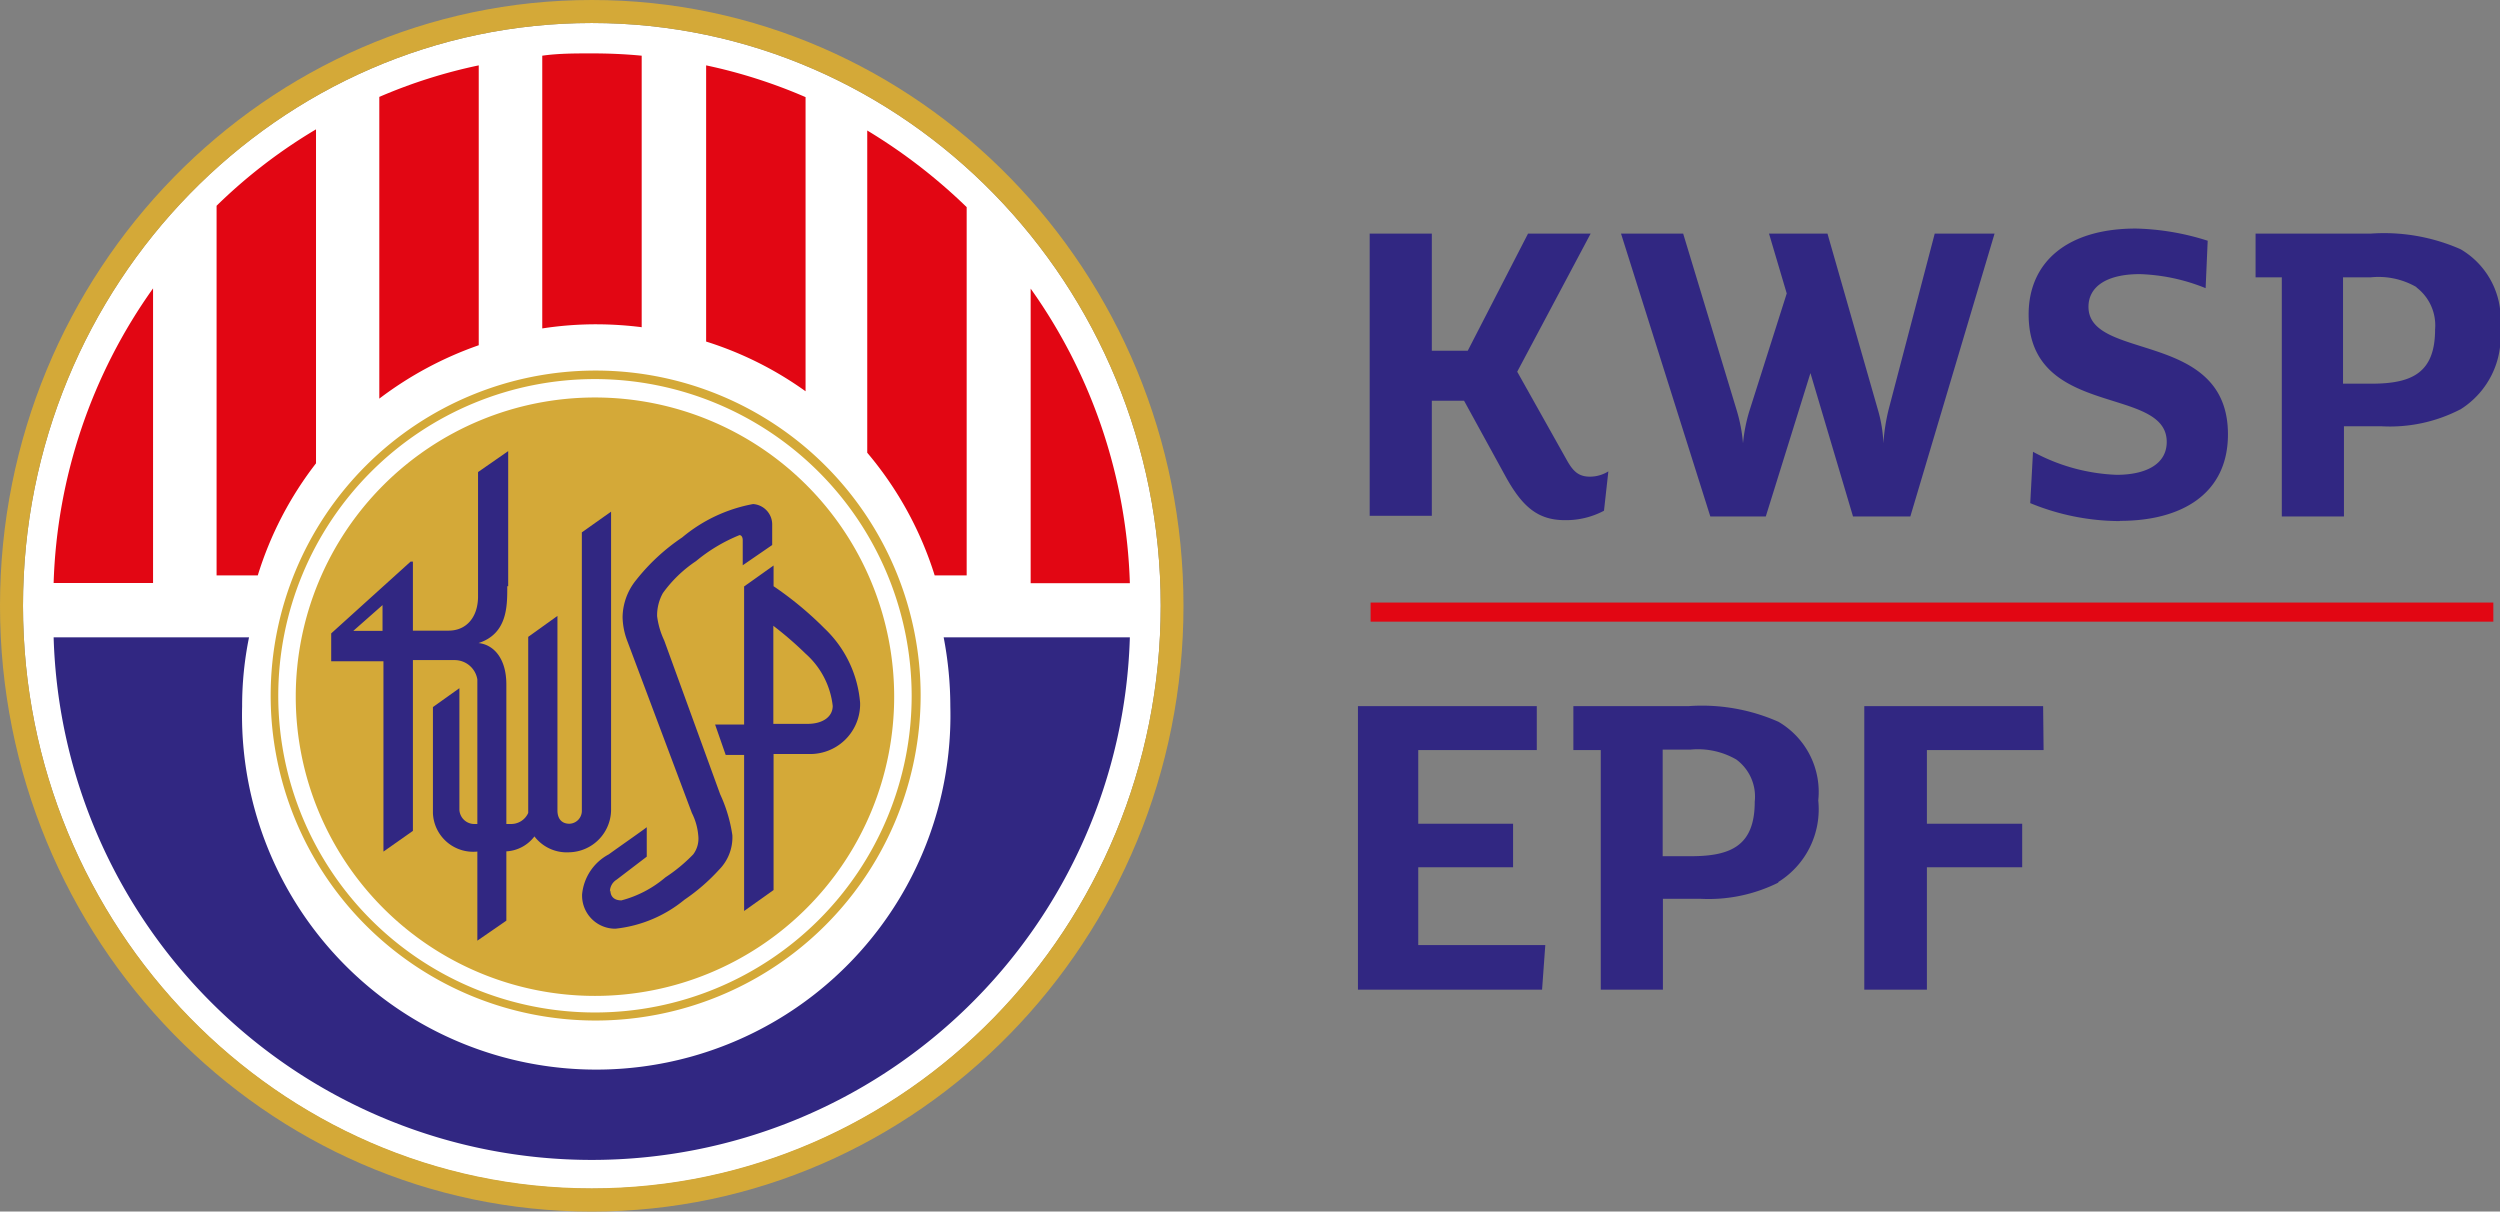
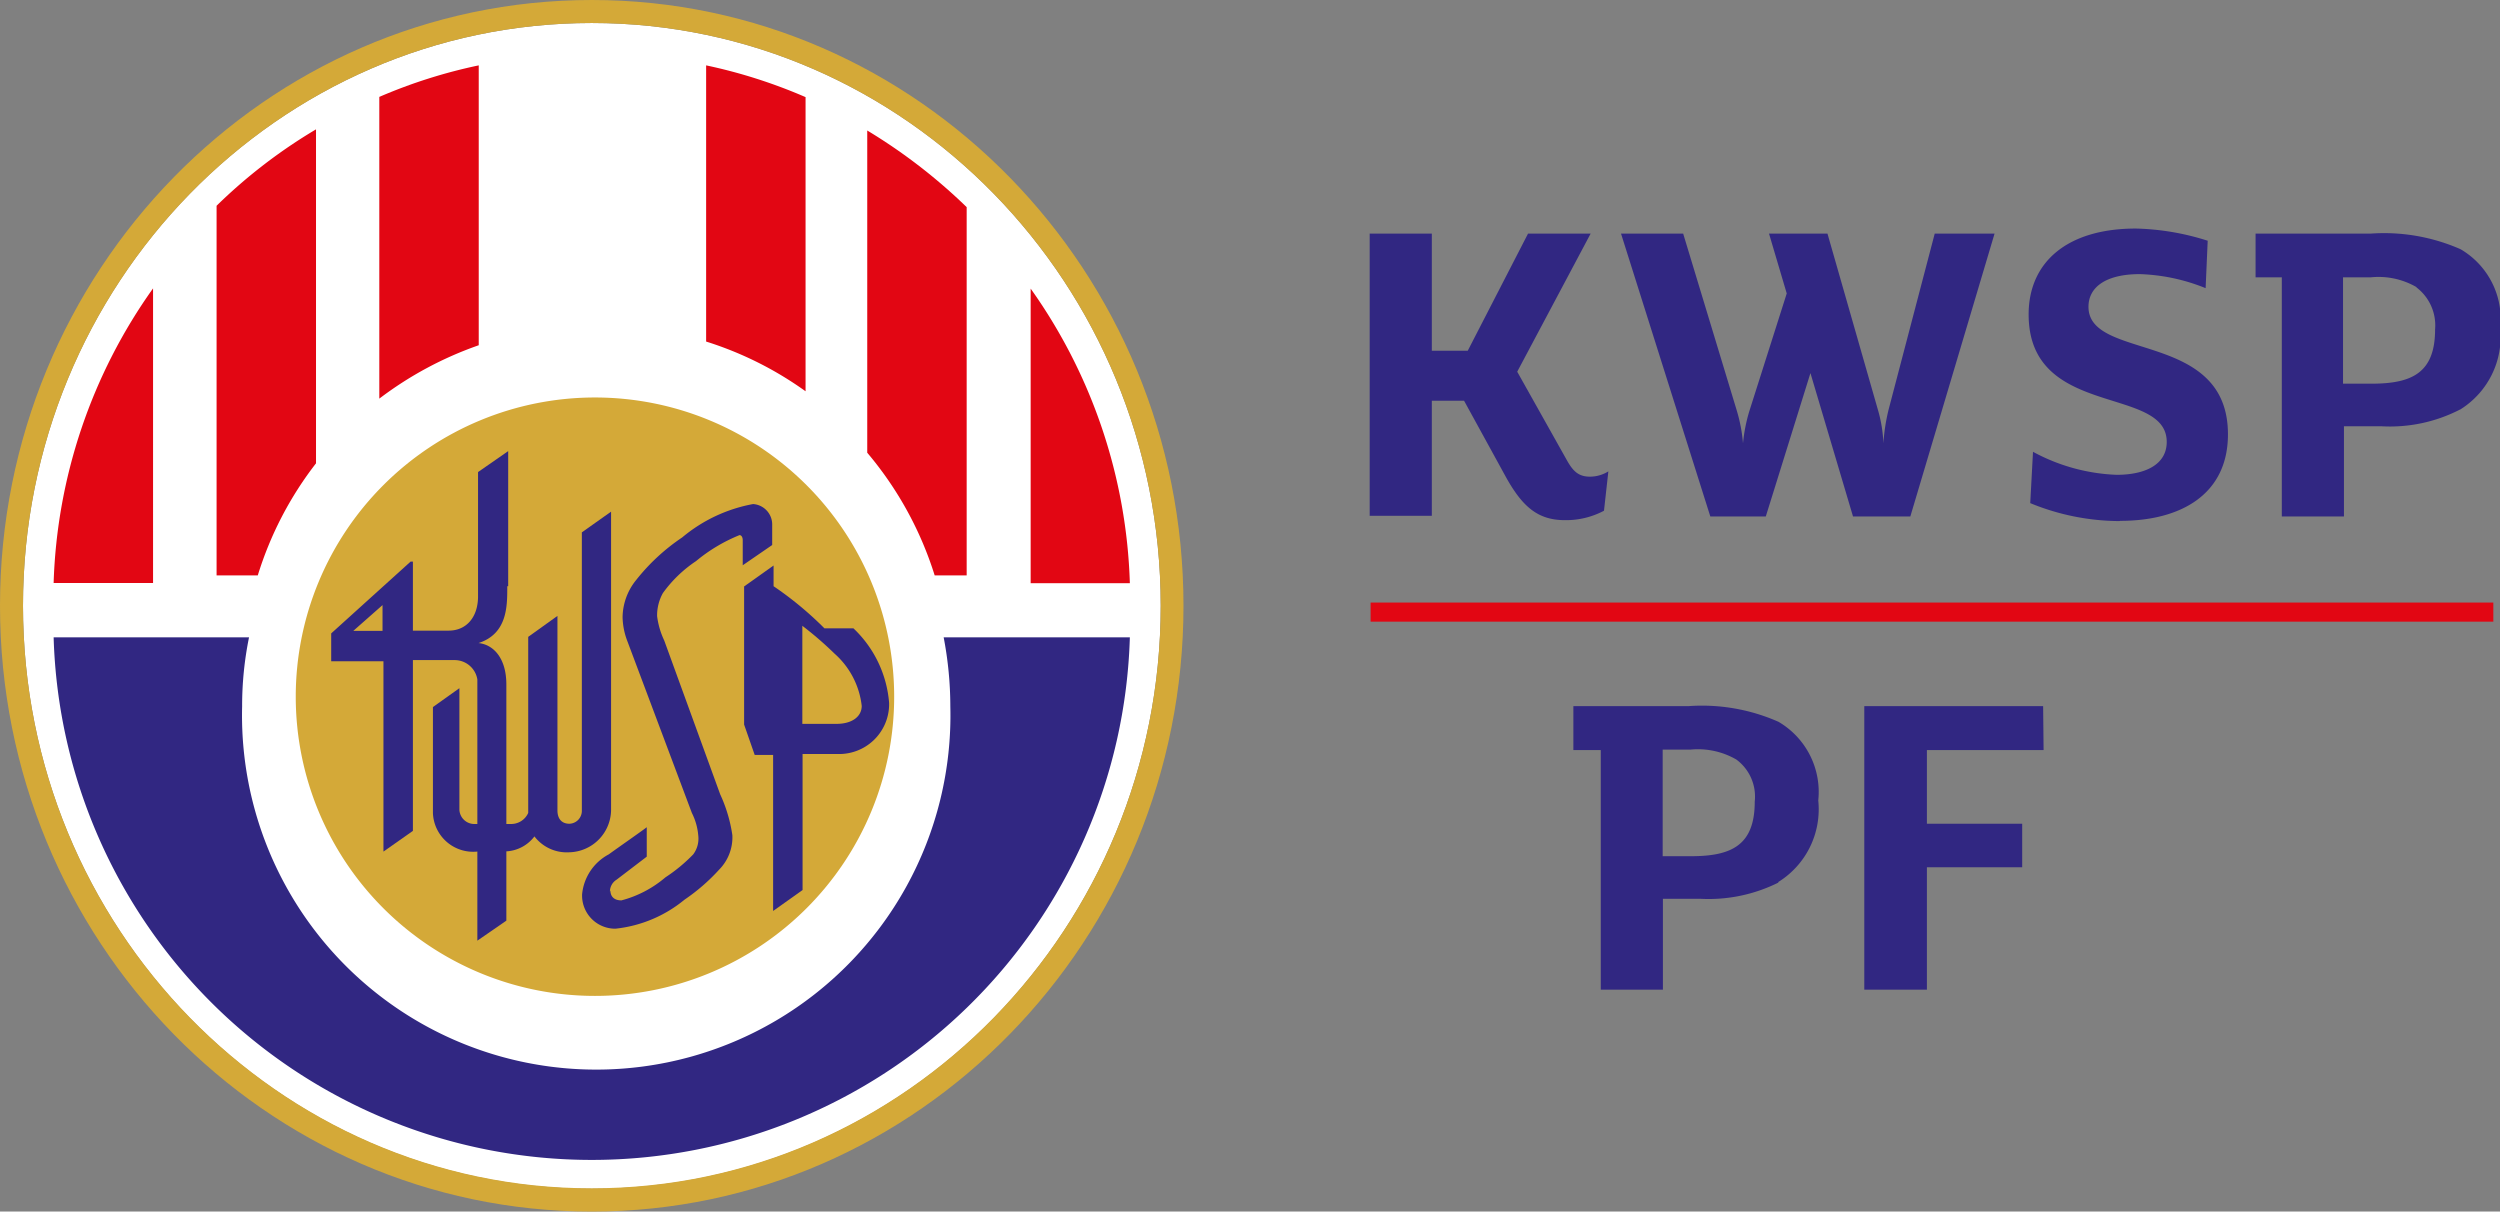
<svg xmlns="http://www.w3.org/2000/svg" viewBox="0 0 108.62 52.64">
  <rect x="0" y="0" width="108.62" height="52.64" fill="#808080" stroke="none" />
  <path d="m25.71 1c-13.63 0-24.71 11.35-24.71 25.32s11.08 25.33 24.71 25.33 24.72-11.36 24.72-25.33-11.09-25.32-24.72-25.32" fill="#fff" />
  <path d="m25.71 52.64c-14.18 0-25.71-11.8-25.71-26.32s11.53-26.32 25.71-26.32 25.71 11.81 25.71 26.32-11.53 26.32-25.71 26.32m0-51.64c-13.63 0-24.71 11.37-24.71 25.32s11.08 25.31 24.71 25.31 24.72-11.35 24.72-25.31-11.09-25.32-24.72-25.32" fill="#d4a938" />
  <path d="m44.78 12.54v12.8h4.31a23.28 23.28 0 0 0 -4.31-12.8" fill="#e20613" />
  <path d="m42 25v-16a24 24 0 0 0 -4.32-3.33v14a15.35 15.35 0 0 1 2.93 5.33z" fill="#e20613" />
  <path d="m35 4.22a22.64 22.64 0 0 0 -4.32-1.38v12a15.23 15.23 0 0 1 4.32 2.16z" fill="#e20613" />
-   <path d="m27.88 14.22v-11.8c-.72-.07-1.44-.1-2.17-.1s-1.45 0-2.15.1v11.85a15.3 15.3 0 0 1 2.35-.18 16.16 16.16 0 0 1 2 .13" fill="#e20613" />
  <path d="m20.8 2.84a22.6 22.6 0 0 0 -4.32 1.37v13.11a15.67 15.67 0 0 1 4.32-2.32z" fill="#e20613" />
  <path d="m13.73 5.62a22.87 22.87 0 0 0 -4.32 3.32v16.06h1.79a15.29 15.29 0 0 1 2.53-4.87z" fill="#e20613" />
  <path d="m6.65 12.53a23.27 23.27 0 0 0 -4.32 12.8h4.32z" fill="#e20613" />
  <path d="m41.29 30.69a15.39 15.39 0 1 1 -30.77 0 14.91 14.91 0 0 1 .3-3h-8.49a23.39 23.39 0 0 0 46.76 0h-8.09a16 16 0 0 1 .29 3" fill="#312782" />
-   <path d="m25.85 44.34a14.12 14.12 0 1 1 14.15-14.11 14.13 14.13 0 0 1 -14.15 14.11m0-27.87a13.76 13.76 0 1 0 13.76 13.76 13.78 13.78 0 0 0 -13.76-13.76" fill="#d4a938" />
  <path d="m38.85 30.27a13 13 0 1 1 -13-13 13 13 0 0 1 13 13z" fill="#d4a938" />
  <g fill="#312782">
-     <path d="m35.82 27.3a14.92 14.92 0 0 0 -2.21-1.83v-.9l-1.28.91v6h-1.26l.46 1.32h.8v6.78l1.28-.91v-5.91h1.52a2.17 2.17 0 0 0 2.24-2.1v-.12a5 5 0 0 0 -1.55-3.24m-.69 4.15h-1.53v-4.26a15.35 15.35 0 0 1 1.4 1.21 3.56 3.56 0 0 1 1.18 2.27c0 .47-.43.78-1.09.78" />
+     <path d="m35.82 27.3a14.92 14.92 0 0 0 -2.21-1.83v-.9l-1.28.91v6l.46 1.32h.8v6.78l1.28-.91v-5.91h1.52a2.17 2.17 0 0 0 2.24-2.1v-.12a5 5 0 0 0 -1.55-3.24m-.69 4.15h-1.53v-4.26a15.35 15.35 0 0 1 1.4 1.21 3.56 3.56 0 0 1 1.18 2.27c0 .47-.43.78-1.09.78" />
    <path d="m22.08 25.47v-5.87l-1.31.91v5.4c0 .9-.5 1.49-1.28 1.49h-1.55v-3h-.1l-3.45 3.12v1.21h2.27v8.27l1.28-.9v-7.42h1.8a1 1 0 0 1 1 .84v11.35l1.26-.87v-10.26c0-1.18-.59-1.74-1.21-1.8 1.27-.41 1.25-1.63 1.25-2.47m-6.69 1.94 1.27-1.12v1.12z" />
    <path d="m25.28 23.13v12.08a.56.56 0 0 1 -.54.58c-.33 0-.52-.21-.52-.58v-8.45l-1.27.91v7.65a.81.81 0 0 1 -.77.48h-1.53a.65.65 0 0 1 -.69-.61v-5.29l-1.15.82v4.61a1.75 1.75 0 0 0 2 1.66h1.19a1.64 1.64 0 0 0 1.22-.65 1.77 1.77 0 0 0 1.52.69 1.86 1.86 0 0 0 1.81-1.91v-12.89z" />
    <path d="m26.52 38.68c0 .27.16.44.48.44a4.84 4.84 0 0 0 1.91-1 7 7 0 0 0 1.21-1 1.14 1.14 0 0 0 .22-.8 2.67 2.67 0 0 0 -.28-1l-2.82-7.51a3.05 3.05 0 0 1 -.19-1 2.61 2.61 0 0 1 .59-1.61 8.79 8.79 0 0 1 2-1.85 6.68 6.68 0 0 1 3.08-1.45.89.89 0 0 1 .83.92v.86l-1.28.88v-1.09c0-.12-.05-.22-.14-.22a7.15 7.15 0 0 0 -1.89 1.13 5.59 5.59 0 0 0 -1.44 1.39 2 2 0 0 0 -.25 1 3.5 3.5 0 0 0 .31 1.06l2.43 6.68a6.42 6.42 0 0 1 .53 1.78 2 2 0 0 1 -.58 1.5 8.44 8.44 0 0 1 -1.5 1.3 5.66 5.66 0 0 1 -3 1.26 1.44 1.44 0 0 1 -1.45-1.43v-.05a2.2 2.2 0 0 1 1.16-1.75c.37-.27 1.59-1.12 1.65-1.18v1.28l-1.31 1a.61.61 0 0 0 -.29.52" />
-     <path d="m67.14 41.06-.14 1.94h-8v-12.32h7.77v1.91h-5.15v3.2h4.12v1.89h-4.12v3.38z" />
    <path d="m77.28 38.34a6.79 6.79 0 0 1 -3.42.71h-1.61v3.95h-2.7v-10.41h-1.19v-1.91h5a8.22 8.22 0 0 1 3.91.68 3.53 3.53 0 0 1 1.73 3.42 3.72 3.72 0 0 1 -1.75 3.55m-1.81-5.33a3.33 3.33 0 0 0 -2-.43h-1.2v4.63h1.24c1.77 0 2.76-.49 2.76-2.37a2 2 0 0 0 -.8-1.83" />
    <path d="m88.79 32.59h-5.07v3.2h4.14v1.89h-4.14v5.32h-2.72v-12.32h7.77z" />
    <path d="m69.69 22.19a3.51 3.51 0 0 1 -1.69.41c-1.16 0-1.84-.55-2.58-1.89l-1.81-3.3h-1.4v5h-2.7v-12.26h2.7v5.09h1.56l2.62-5.09h2.72l-3.19 6 2.16 3.85c.27.48.51.71 1 .71a1.52 1.52 0 0 0 .8-.23z" />
    <path d="m86.66 10.15-3.66 12.29h-2.49l-1.85-6.23-1.94 6.23h-2.41l-3.88-12.29h2.7l2.33 7.69a6.85 6.85 0 0 1 .27 1.42 7.13 7.13 0 0 1 .27-1.38l1.63-5.13-.77-2.6h2.54l2.19 7.65a6 6 0 0 1 .24 1.46 8.28 8.28 0 0 1 .23-1.48l2-7.63z" />
    <path d="m92.08 22.64a10.28 10.28 0 0 1 -3.87-.78l.12-2.23a8.26 8.26 0 0 0 3.63 1c1.24 0 2.18-.44 2.18-1.43 0-2.47-6-1-6-5.54 0-2.25 1.65-3.73 4.66-3.73a11 11 0 0 1 3.12.53l-.09 2.06a8.28 8.28 0 0 0 -2.86-.61c-1.45 0-2.23.55-2.23 1.42 0 2.37 6.06 1 6.06 5.54 0 2.62-2.06 3.76-4.68 3.76" />
    <path d="m106.87 17.8a6.64 6.64 0 0 1 -3.41.72h-1.62v3.92h-2.7v-10.39h-1.14v-1.9h5a8.24 8.24 0 0 1 3.91.68 3.52 3.52 0 0 1 1.72 3.42 3.73 3.73 0 0 1 -1.75 3.55m-1.88-5.32a3.29 3.29 0 0 0 -2-.43h-1.2v4.62h1.24c1.77 0 2.76-.48 2.76-2.36a2.07 2.07 0 0 0 -.82-1.83" />
  </g>
  <path d="m59.55 26.18h48.78v.83h-48.78z" fill="#e20613" />
</svg>